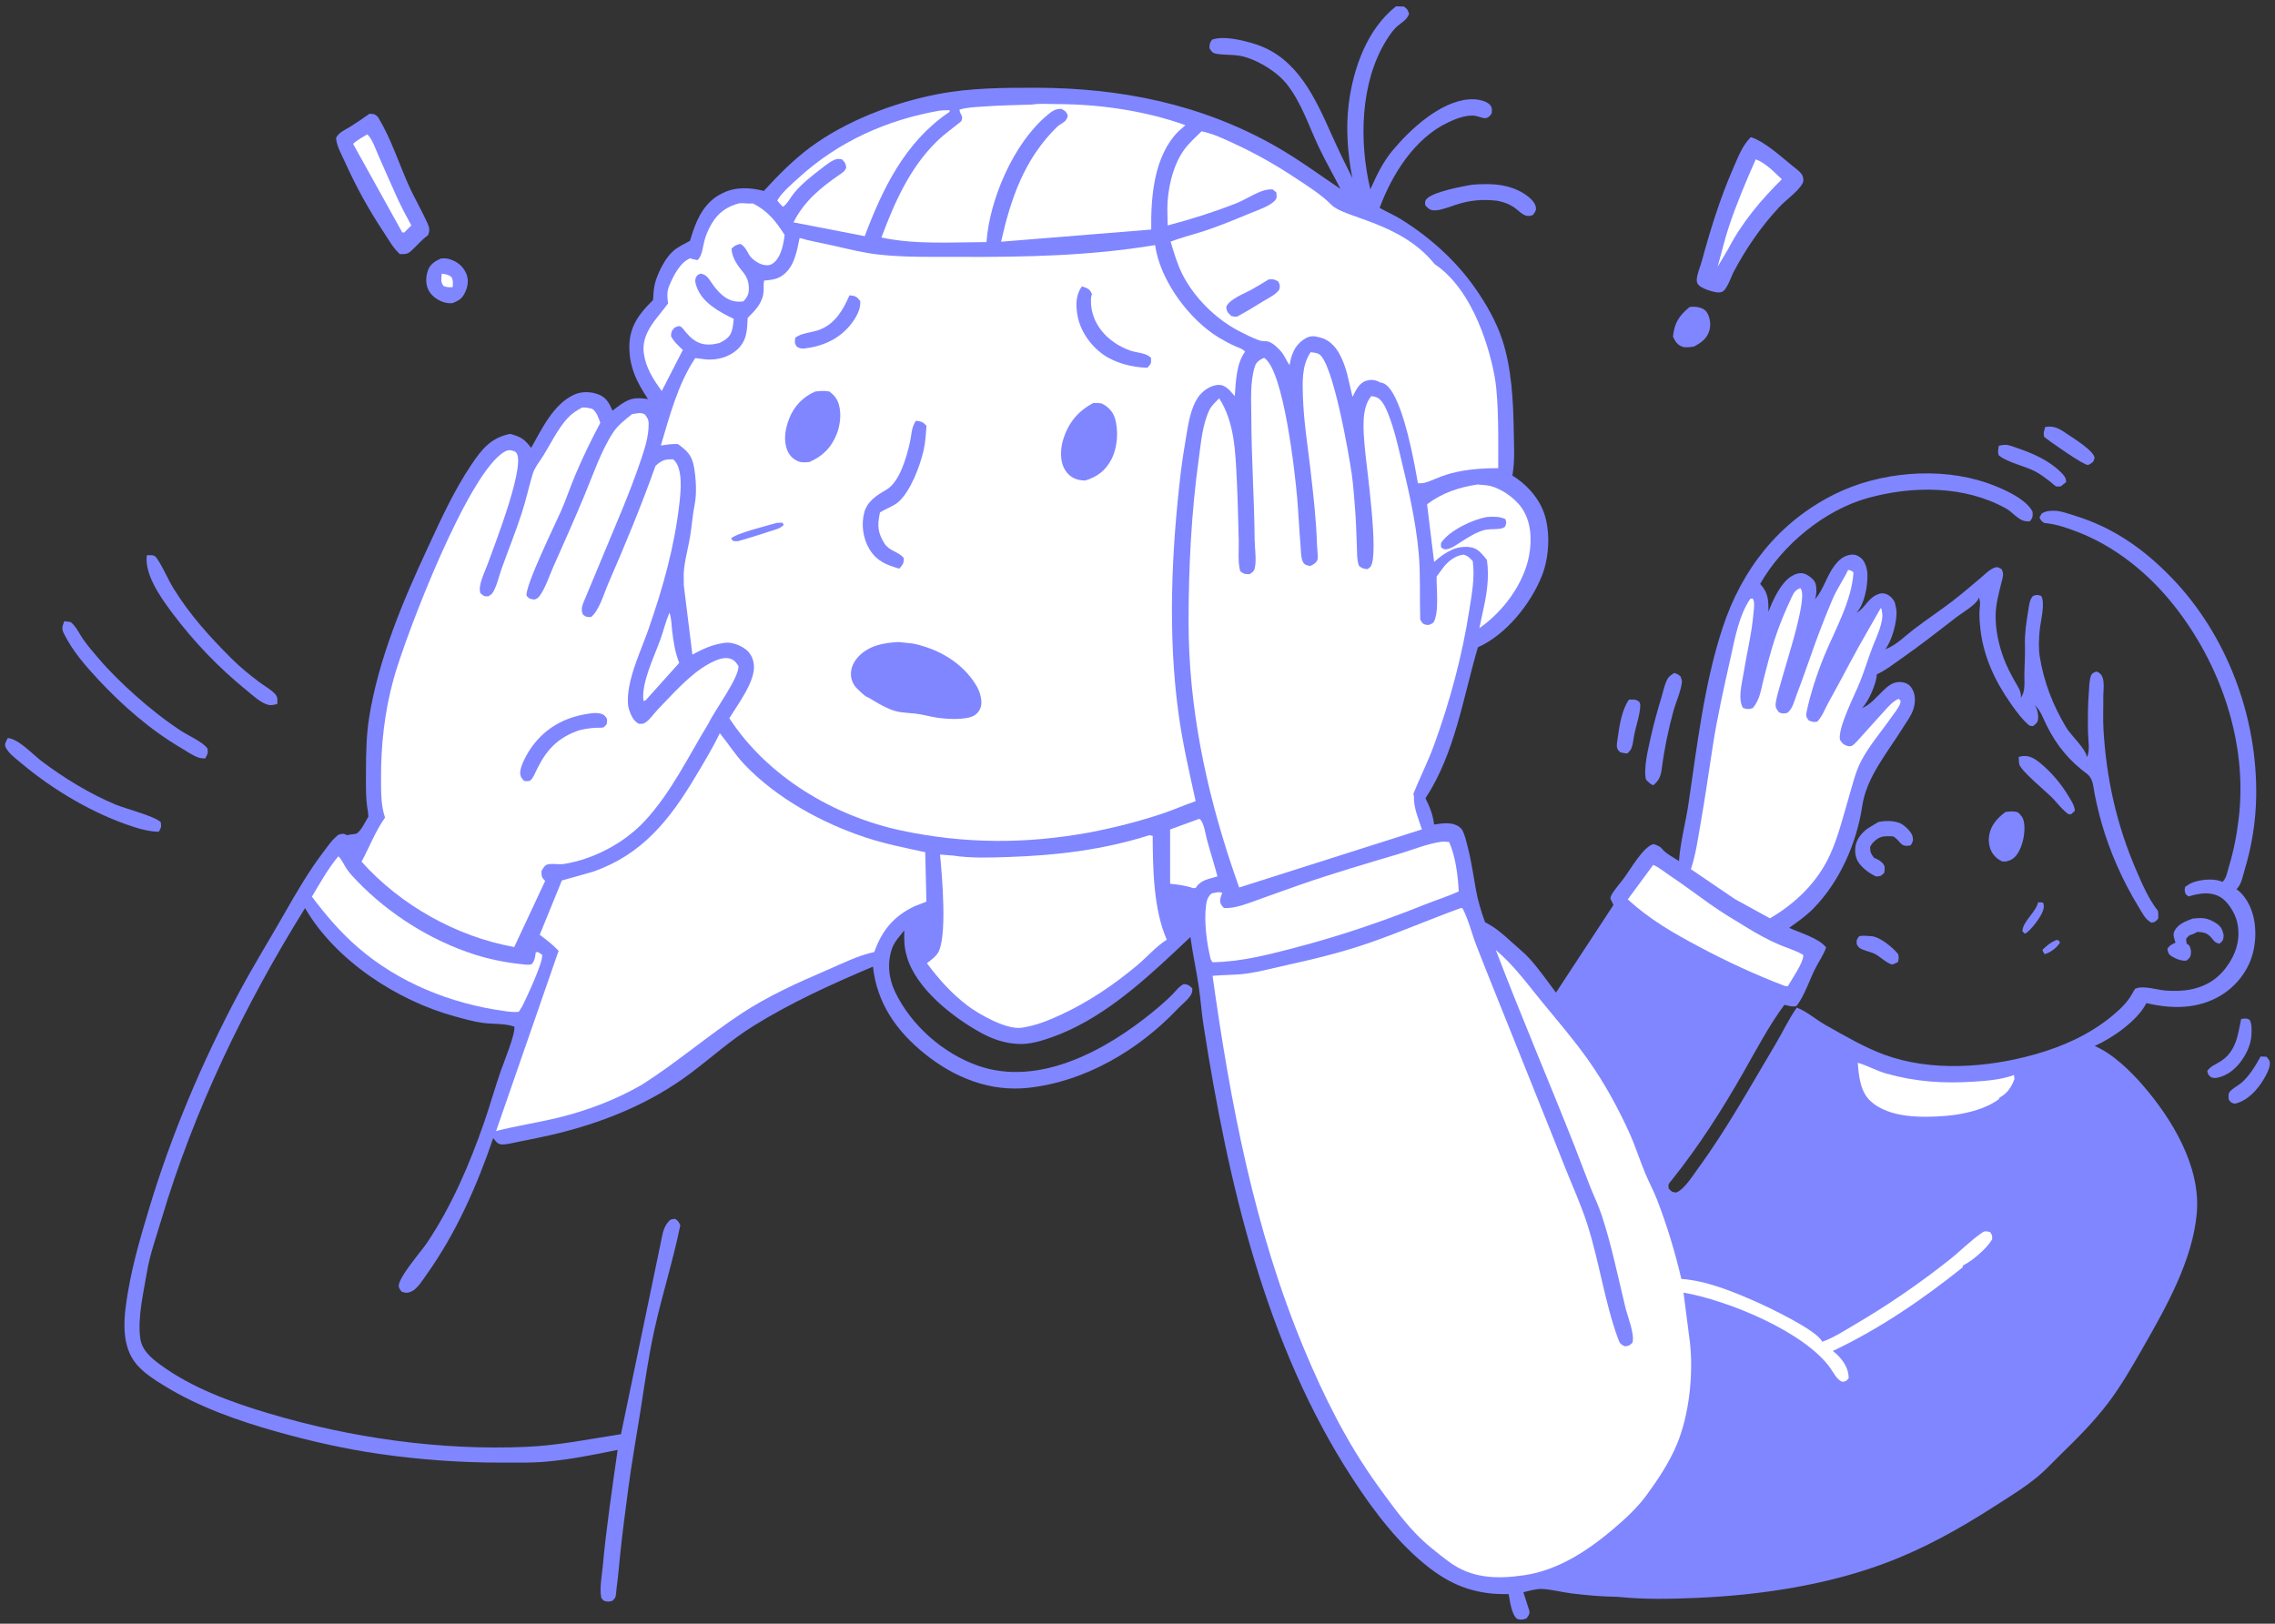
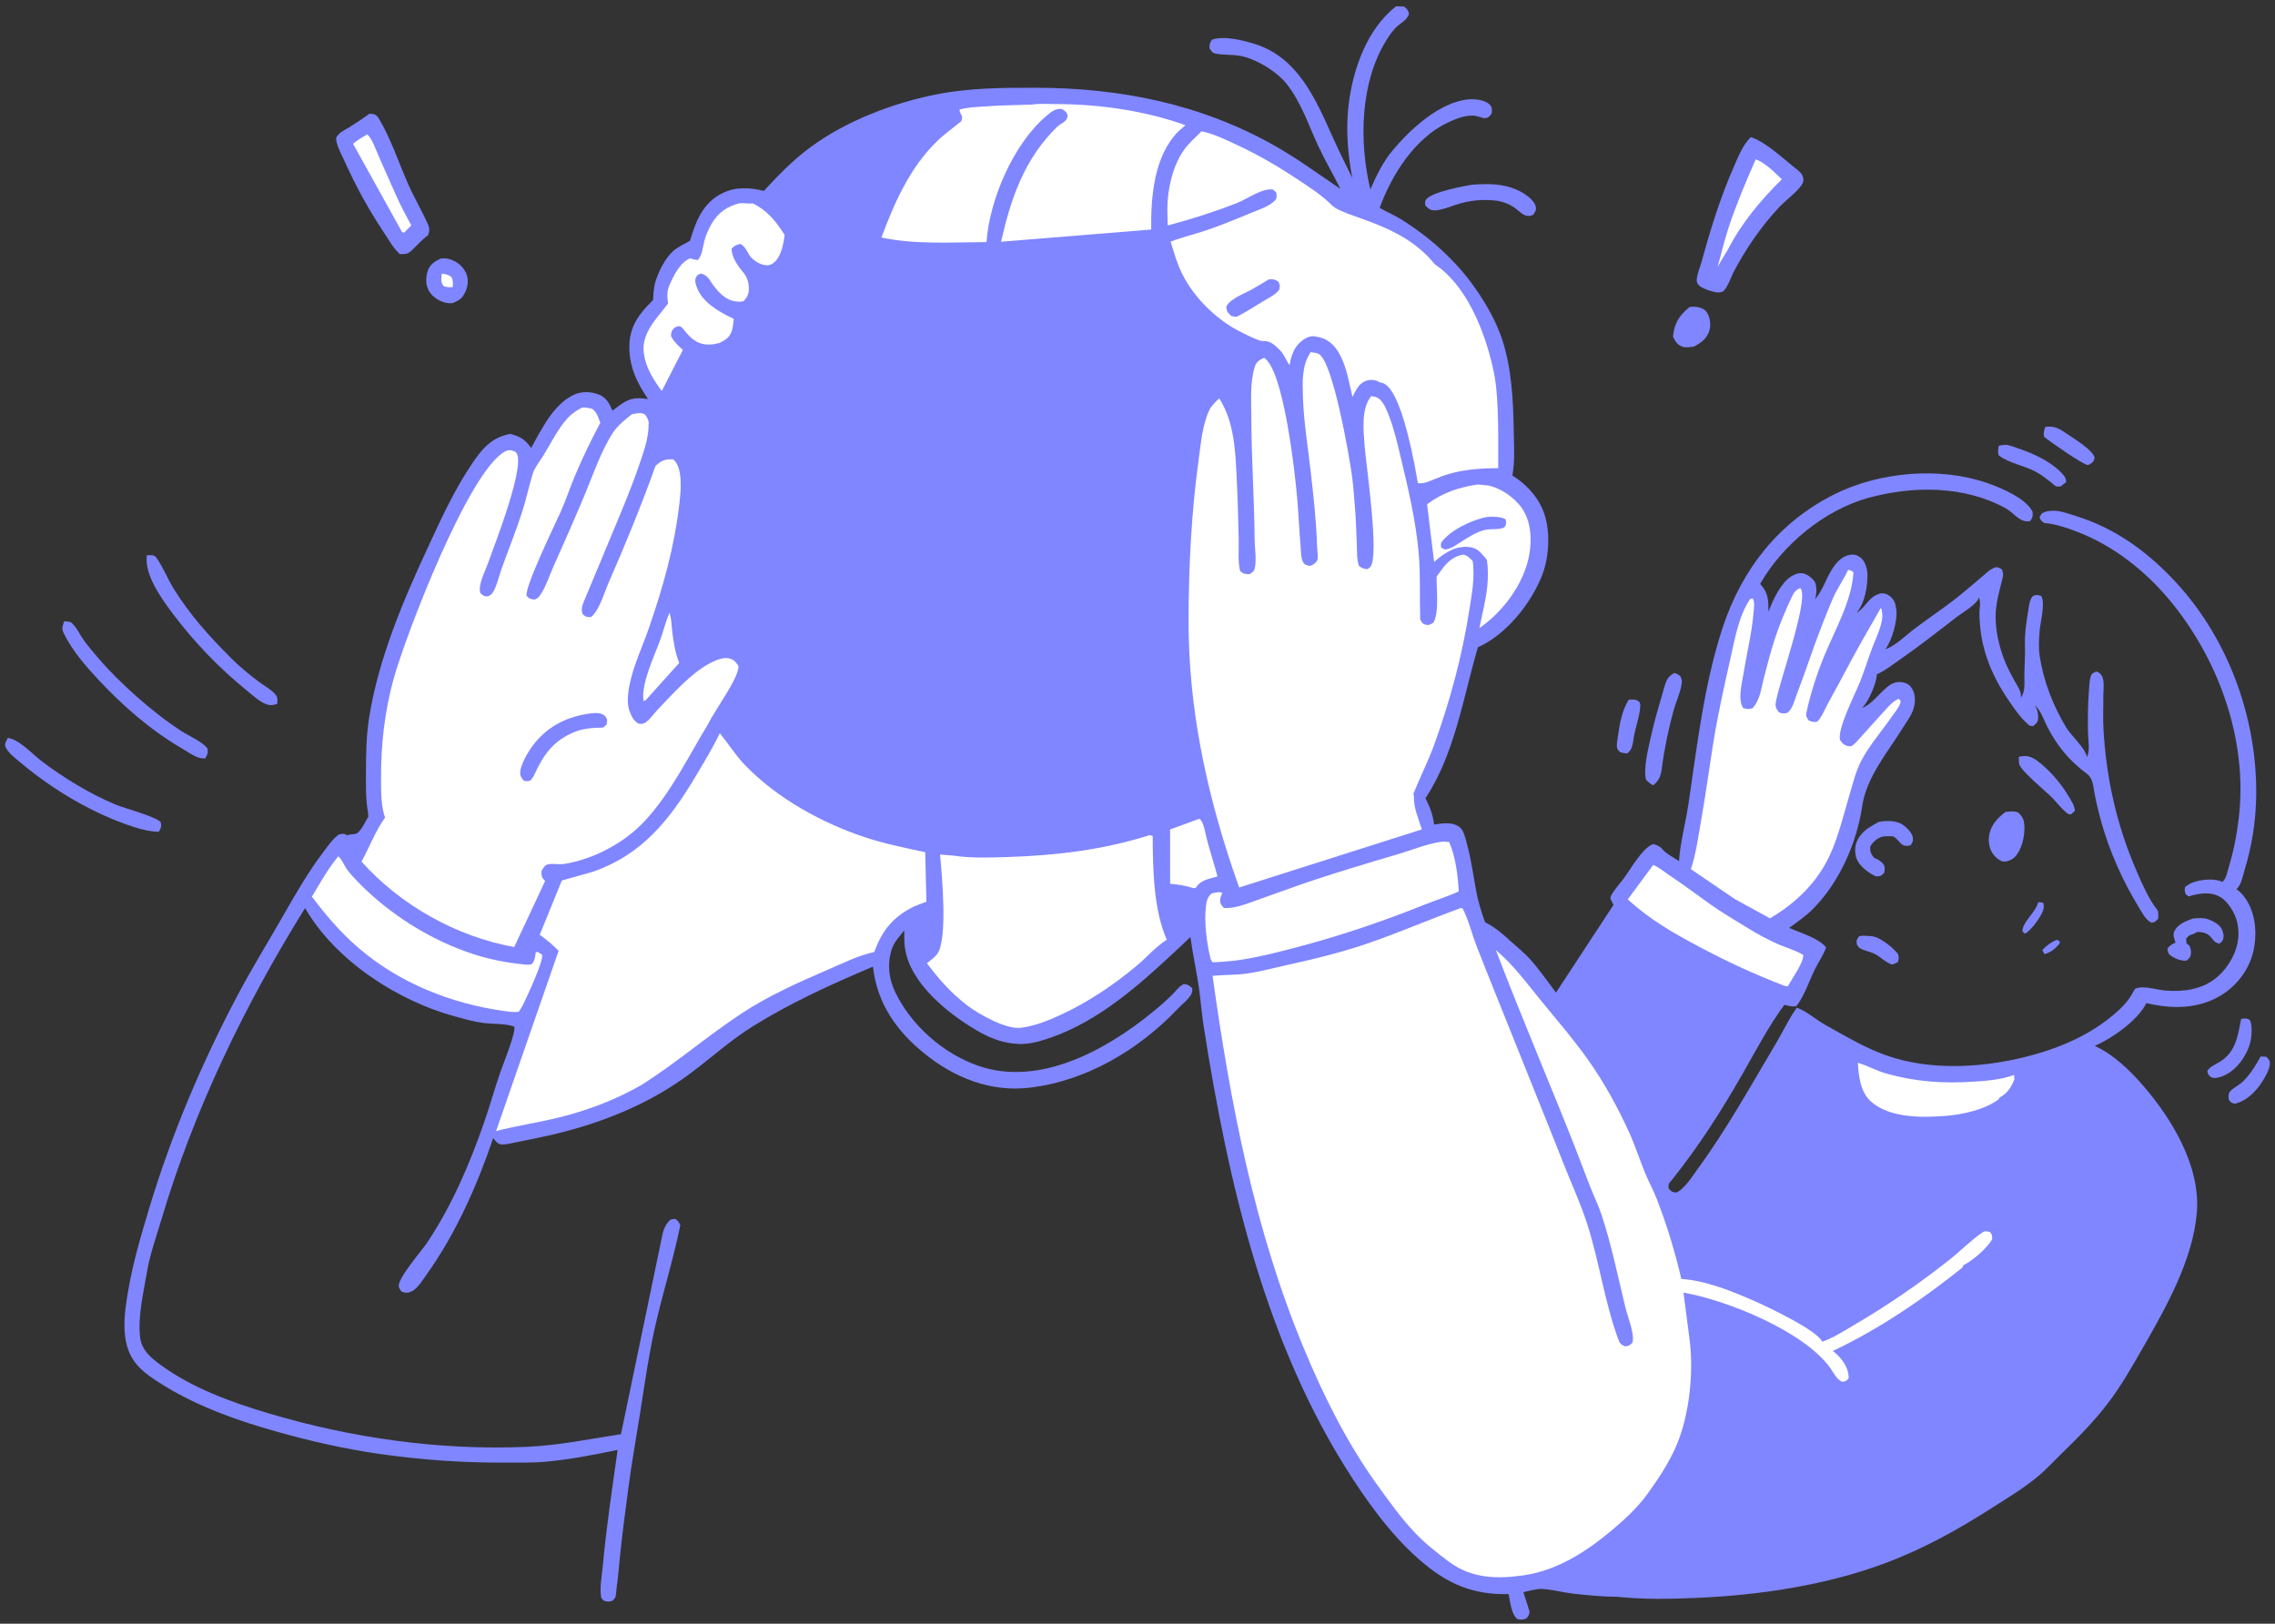
<svg xmlns="http://www.w3.org/2000/svg" width="332" height="237" viewBox="0 0 332 237" fill="none">
  <rect x="0" y="0" width="332" height="237" fill="#333333" stroke="none" />
  <path d="M300.11 137.194L300.456 137.287L300.629 137.594C300.143 138.352 299.25 139.039 298.382 139.275C298.237 139.076 298.146 138.885 298.05 138.659C298.714 138.007 299.245 137.562 300.11 137.194Z" fill="#8086FF" />
  <path d="M297.43 131.701C297.702 131.694 297.905 131.722 298.171 131.77C298.331 132.255 298.276 132.571 298.092 133.06C297.768 133.919 296.35 135.864 295.529 136.28C295.386 136.244 295.232 136.021 295.131 135.913C295.213 134.47 297.084 133.189 297.43 131.701Z" fill="#8086FF" />
  <path d="M271.331 136.641C271.883 136.558 272.336 136.587 272.886 136.635L273.152 136.652C274.377 136.778 276.242 138.305 277.003 139.267C277.124 139.757 277.11 139.958 276.967 140.442L276.215 140.778L276.075 140.765C275.349 140.604 274.333 139.607 273.594 139.233C272.946 138.903 271.881 138.75 271.328 138.333C271.208 138.242 271.059 137.97 270.963 137.839C270.914 137.175 270.93 137.174 271.331 136.641Z" fill="#8086FF" />
  <path d="M237.711 102.119C238.391 102.12 238.705 102.01 239.255 102.474C239.324 102.651 239.377 102.769 239.372 102.962C239.343 104.266 238.775 105.88 238.504 107.179C238.369 107.827 238.334 108.57 238.094 109.186C237.973 109.497 237.726 109.758 237.482 109.977C237.125 109.964 236.804 109.887 236.456 109.812C236.254 109.598 236.051 109.46 235.988 109.163C235.884 108.673 236.038 108.033 236.105 107.531C236.341 105.774 236.712 103.601 237.711 102.119Z" fill="#8086FF" />
  <path d="M329.899 154.218C330.193 154.208 330.476 154.234 330.767 154.257C330.951 154.489 331.168 154.684 331.231 154.979C331.39 155.723 330.704 156.951 330.322 157.586C329.385 159.144 327.998 160.649 326.186 161.095L326.073 161.083C325.568 160.974 325.502 160.88 325.227 160.442C325.23 160.096 325.156 159.723 325.356 159.433C325.741 158.871 326.592 158.491 327.119 158.041C328.18 157.133 329.133 155.608 329.803 154.394L329.899 154.218Z" fill="#8086FF" />
  <path d="M298.465 62.324C299.855 62.092 300.638 62.64 301.747 63.399C302.701 64.051 305.475 65.737 305.678 66.81C305.508 67.476 305.45 67.447 304.859 67.818L304.686 67.864C304.079 67.923 298.979 64.326 298.328 63.789C298.152 63.201 298.312 62.893 298.465 62.324Z" fill="#8086FF" />
  <path d="M327.065 148.725C327.642 148.682 327.861 148.566 328.342 148.909C328.595 149.52 328.581 149.911 328.581 150.556C328.584 152.139 328.064 153.434 327.18 154.724C326.296 156.014 325.008 157.063 323.445 157.34C323.14 157.376 322.975 157.323 322.678 157.256C322.283 156.892 322.228 156.877 322.118 156.323C322.588 155.61 323.401 155.351 324.093 154.897C326.329 153.437 326.576 151.106 327.065 148.725Z" fill="#8086FF" />
  <path d="M291.692 65.066C291.986 64.997 292.285 64.936 292.587 64.929C293.17 64.915 293.807 65.21 294.353 65.391C296.581 66.132 299.077 67.235 300.742 68.923C301.203 69.391 301.514 69.699 301.516 70.376L300.923 70.841L300.742 70.993C300.588 70.993 300.195 71.043 300.069 70.993C299.841 70.902 299.456 70.51 299.239 70.34C298.542 69.801 297.847 69.267 297.07 68.849C295.427 67.969 293.126 67.595 291.697 66.476C291.494 66.017 291.623 65.547 291.692 65.066Z" fill="#8086FF" />
  <path d="M294.608 110.466L295.226 110.359C296.226 110.265 297.05 110.805 297.792 111.424C299.442 112.802 300.818 114.444 301.914 116.286C302.299 116.933 302.735 117.571 302.801 118.339L302.225 118.866C301.813 118.896 301.692 118.728 301.387 118.465C300.659 117.832 300.069 117.024 299.385 116.342C298.47 115.432 294.949 112.539 294.685 111.565C294.603 111.268 294.63 110.783 294.608 110.466Z" fill="#8086FF" />
  <path d="M320.003 134.081C320.945 133.987 321.72 133.909 322.612 134.325C323.302 134.647 324.065 135.072 324.321 135.828L324.373 136.003C324.439 136.211 324.51 136.423 324.499 136.644C324.463 137.262 324.326 137.389 323.881 137.749C323.148 137.577 323.115 137.322 322.62 136.771C322.052 136.138 321.481 136.07 320.665 136.021C320.371 136.194 320.118 136.337 319.786 136.427C319.412 136.528 319.294 136.736 319.033 137.01L319.097 137.711L319.514 138.033C319.649 138.383 319.775 138.708 319.742 139.09C319.687 139.733 319.561 139.791 319.108 140.206C318.404 140.322 317.504 139.951 316.91 139.576C316.405 139.255 316.394 139.014 316.298 138.474C316.671 137.952 316.891 137.877 317.482 137.594C317.317 137.047 317.045 136.454 317.317 135.912C317.844 134.866 318.976 134.454 320.003 134.081Z" fill="#8086FF" />
  <path d="M246.565 44.819C246.97 44.758 247.336 44.753 247.742 44.828C248.33 44.937 248.842 45.16 249.152 45.698C249.575 46.431 249.691 47.413 249.464 48.225C249.131 49.417 248.218 50.06 247.189 50.593C246.687 50.654 246.064 50.774 245.573 50.624C244.806 50.389 244.468 49.826 244.144 49.14C244.347 47.144 245.024 46.087 246.565 44.819Z" fill="#8086FF" />
  <path d="M292.672 118.52C293.326 118.444 293.845 118.358 294.488 118.578C294.96 118.999 295.235 119.351 295.359 119.985C295.625 121.367 295.207 123.503 294.394 124.651C293.939 125.297 293.474 125.603 292.686 125.752L292.197 125.744C291.667 125.492 291.288 125.21 290.923 124.751C290.305 123.969 290.124 122.838 290.297 121.862C290.558 120.409 291.535 119.357 292.672 118.52Z" fill="#8086FF" />
  <path d="M274.109 119.988C275.092 119.772 276.451 119.76 277.374 120.202C277.967 120.486 278.97 121.443 279.113 122.095C279.239 122.669 279.146 122.912 278.835 123.381C277.286 123.77 277.399 122.715 276.273 122.081C275.713 122.065 274.993 122 274.463 122.2C273.823 122.443 273.175 123.023 272.911 123.651C272.941 124.455 273.013 124.556 273.482 125.217C273.955 125.373 274.435 125.652 274.768 126.031C275.147 126.462 275.034 126.865 274.99 127.383C274.499 127.871 274.49 127.886 273.801 127.937C272.826 127.513 271.719 126.682 271.148 125.769C270.708 125.069 270.629 123.935 270.857 123.155C271.15 122.143 272.029 121.207 272.933 120.698L274.109 119.988Z" fill="#8086FF" />
  <path d="M64.37 37.722C64.788 37.704 65.176 37.694 65.58 37.822L65.754 37.881C66.767 38.217 67.548 38.873 68.006 39.849C68.384 40.652 68.323 41.597 67.989 42.405C67.525 43.524 67.131 43.804 66.036 44.247C65.635 44.275 65.273 44.257 64.882 44.149C63.959 43.895 62.973 43.223 62.533 42.353C62.084 41.464 62.123 40.398 62.447 39.475C62.775 38.544 63.524 38.097 64.37 37.722Z" fill="#8086FF" />
  <path d="M64.468 39.952C65.044 40.008 65.398 40.076 65.872 40.42C66.161 40.997 66.096 41.297 66.067 41.911C65.554 41.946 65.223 41.941 64.74 41.758C64.255 41.096 64.416 40.754 64.468 39.952Z" fill="white" />
  <path d="M244.331 98.231C244.746 98.363 244.944 98.452 245.259 98.752C245.307 98.931 245.468 99.317 245.456 99.484C245.362 100.765 244.56 102.502 244.211 103.783C243.48 106.466 242.885 109.292 242.533 112.046C242.386 113.195 242.178 113.901 241.245 114.629C240.793 114.399 240.533 114.155 240.195 113.78C239.824 112.057 240.532 109.304 240.905 107.602C241.346 105.592 241.899 103.663 242.486 101.693C242.73 100.875 242.944 99.786 243.372 99.059C243.581 98.703 243.992 98.448 244.331 98.231Z" fill="#8086FF" />
  <path d="M214.953 26.949C217.26 26.803 219.392 26.783 221.533 27.784C222.388 28.184 223.842 29.107 224.1 30.095C224.255 30.69 224.047 30.886 223.733 31.361C222.477 31.939 221.853 30.837 220.845 30.196C220.176 29.77 219.545 29.535 218.773 29.362L218.518 29.306C216.349 29.053 214.521 29.212 212.445 29.894C211.522 30.197 210.43 30.653 209.455 30.706C208.719 30.744 208.463 30.451 207.99 29.973C207.975 29.627 207.901 29.44 208.108 29.14C208.884 28.018 213.638 27.147 214.953 26.949Z" fill="#8086FF" />
  <path d="M1.142 107.715C2.817 107.93 4.717 110.076 6.094 111.117C9.321 113.557 13.137 115.889 16.872 117.443C18.183 117.989 22.798 119.202 23.466 120.028C23.562 120.733 23.525 120.78 23.174 121.405C21.985 121.394 20.685 121.081 19.552 120.716C13.676 118.826 7.782 115.339 3.068 111.372C2.339 110.759 1.187 109.912 0.809 109.04C0.603 108.564 0.937 108.148 1.142 107.715Z" fill="#8086FF" />
  <path d="M21.433 81.05C22.016 81.061 22.478 80.911 22.843 81.429C23.802 82.793 24.469 84.517 25.364 85.958C27.734 89.776 30.578 92.921 33.746 96.085C35.009 97.346 36.414 98.5 37.843 99.569C38.559 100.105 39.532 100.632 40.125 101.279C40.577 101.772 40.483 102.141 40.462 102.762C40.09 102.853 39.623 102.978 39.242 102.904C38.151 102.696 36.92 101.526 36.067 100.834C31.92 97.467 28.319 93.724 25.115 89.442C23.49 87.269 21.037 83.833 21.433 81.05Z" fill="#8086FF" />
  <path d="M9.374 90.673L10.287 90.791C11.047 91.321 11.585 92.515 12.117 93.283C12.816 94.29 13.636 95.234 14.432 96.164C16.047 98.049 17.934 99.889 19.791 101.54C21.89 103.405 24.062 105.131 26.409 106.676C27.408 107.333 29.676 108.334 30.287 109.279C30.378 109.983 30.285 110.076 29.945 110.713L29.718 110.698C29.485 110.685 29.25 110.671 29.025 110.598C28.142 110.312 27.184 109.621 26.374 109.145C21.91 106.522 17.809 102.924 14.293 99.144C12.379 97.086 10.59 95.015 9.326 92.485C8.947 91.727 9.117 91.433 9.374 90.673Z" fill="#8086FF" />
  <path d="M53.924 16.6L54.587 16.662C54.878 16.822 55.069 16.937 55.246 17.229C57.016 20.162 58.177 23.731 59.559 26.865C60.423 28.824 61.528 30.671 62.403 32.622C62.702 33.291 62.721 33.669 62.471 34.327C61.557 34.99 60.934 35.746 60.129 36.511C59.484 37.123 59.211 37.088 58.356 37.093C57.338 36.159 56.795 35.1 56.039 33.963C53.823 30.631 51.964 27.259 50.323 23.612C49.852 22.563 49.1 21.283 49.041 20.127C49.475 19.295 50.24 19.036 51.026 18.545C52.016 17.926 52.978 17.285 53.924 16.6Z" fill="#8086FF" />
  <path d="M53.586 19.614C54.29 20.184 54.845 21.84 55.221 22.689C56.131 24.744 57.022 26.81 57.955 28.855C58.586 30.237 59.298 31.568 60.026 32.902L58.98 33.945L58.693 33.91L51.519 20.981C52.168 20.447 52.862 20.037 53.586 19.614Z" fill="white" />
  <path d="M255.498 20.018L255.781 20.112C257.703 20.831 259.956 22.886 261.571 24.206C262.035 24.587 262.881 25.149 263.073 25.711C263.238 26.197 263.21 26.566 262.922 26.992C262.142 28.149 260.628 29.181 259.642 30.24C256.965 33.106 254.752 36.347 252.931 39.817C252.586 40.575 252.256 41.515 251.772 42.186C251.523 42.532 251.373 42.618 250.949 42.68C250.315 42.773 248.505 42.162 248.035 41.737C247.738 41.469 247.613 41.305 247.615 40.885C247.62 40.068 248.11 38.991 248.33 38.185C249.605 33.516 251.014 28.94 252.962 24.493C253.652 22.918 254.264 21.25 255.498 20.018Z" fill="#8086FF" />
  <path d="M256.228 23.251C257.7 23.821 258.901 25.102 260.032 26.171C257.022 29.124 254.146 32.568 252.21 36.33L250.653 38.944C251.207 37.036 251.647 35.068 252.272 33.186C253.387 29.824 254.789 26.485 256.228 23.251Z" fill="white" />
  <path d="M203.731 0.919L204.879 0.952C205.39 1.341 205.43 1.394 205.627 2.004C205.365 2.96 204.323 3.379 203.664 4.061C203.14 4.604 202.69 5.272 202.293 5.913C198.472 12.084 198.328 20.737 199.982 27.642C200.863 25.648 201.799 23.675 203.204 21.988C205.799 18.872 210.149 14.837 214.38 14.501C215.285 14.429 216.76 14.597 217.405 15.276C217.801 15.693 217.722 16.032 217.693 16.55C216.83 17.895 216.148 16.882 214.879 16.873C213.645 16.863 212.394 17.363 211.296 17.883C206.42 20.189 203.121 25.504 201.335 30.34C202.356 30.93 203.437 31.376 204.447 32.003C208.647 34.608 212.48 38.045 215.313 42.113C216.9 44.393 218.358 46.939 219.23 49.584C220.595 53.731 220.843 58.533 220.907 62.867C220.94 65.039 221.097 67.262 220.707 69.409C222.573 70.571 224.184 72.227 225.083 74.257C226.319 77.052 226.147 81.132 225.054 83.947C223.434 88.117 219.779 92.66 215.677 94.48C213.505 101.864 212.332 109.962 208.025 116.521C208.688 117.852 209.092 118.873 209.287 120.357C210.306 120.203 211.468 119.997 212.453 120.413C212.787 120.555 213.203 120.822 213.385 121.149C213.791 121.88 214 122.892 214.207 123.7C214.736 125.756 215.017 127.813 215.392 129.893C215.684 131.514 216.158 133.067 216.72 134.613C218.232 135.369 219.377 136.394 220.613 137.523C221.499 138.332 222.501 139.125 223.296 140.016C224.649 141.533 225.845 143.263 227.071 144.889L235.463 132.09L235.009 131.153C235.038 130.975 235.057 130.844 235.144 130.682C235.596 129.841 236.378 128.999 236.953 128.229C237.966 126.872 239.781 123.603 241.307 123.202C241.772 123.371 242.228 123.5 242.548 123.9C243.115 124.609 244.25 125.173 245.021 125.691C245.21 122.923 245.994 120.105 246.403 117.35C247.667 108.85 248.685 99.854 251.378 91.659C254.191 83.101 259.565 76.218 267.717 72.144C274.259 68.874 283.051 68.09 290.013 70.507C291.964 71.183 295.636 72.711 296.622 74.695C296.655 75.427 296.671 75.484 296.256 76.078C294.702 76.307 293.996 74.915 292.722 74.207C286.687 70.854 279.107 70.89 272.622 72.682C266.253 74.443 260.106 79.525 256.865 85.231C258.087 86.568 258.06 87.588 258.087 89.295C258.675 87.657 259.851 85.134 261.356 84.161C261.916 83.799 262.581 83.548 263.248 83.721C263.789 83.861 264.696 84.529 264.904 85.065C265.157 85.707 265.116 86.839 264.866 87.472C266.127 86.067 266.55 84.104 267.687 82.601C268.343 81.731 269.085 81.05 270.23 80.956C270.752 80.913 271.216 81.138 271.603 81.465C272.194 81.96 272.482 83.005 272.518 83.755C272.592 85.461 272.12 88.148 270.93 89.445C272.284 88.686 272.565 87.231 274.24 86.674C274.655 86.536 275.168 86.614 275.539 86.839C275.995 87.113 276.429 87.595 276.564 88.113L276.61 88.317L276.739 88.96C276.934 90.555 276.11 93.539 275.13 94.764C276.673 94.226 277.918 92.909 279.203 91.924C281.084 90.481 283.065 89.169 284.952 87.728C286.366 86.648 287.712 85.471 289.074 84.327C289.629 83.862 290.428 83.046 291.126 82.841C291.574 82.709 291.747 82.887 292.117 83.089C292.444 83.778 292.312 84.111 292.131 84.839C291.725 86.487 291.241 88.172 291.23 89.883C291.216 92.013 291.67 94.067 292.4 96.063C292.826 97.222 293.384 98.274 293.977 99.355C294.4 100.127 295.045 100.93 294.911 101.847C295.63 100.883 295.397 99.445 295.424 98.294C295.457 96.892 295.553 95.53 295.509 94.125C295.457 92.466 295.713 90.772 295.987 89.141C296.114 88.386 296.149 87.555 296.693 86.98C297.242 86.792 297.311 86.817 297.874 86.977C298.511 87.971 297.786 90.711 297.663 91.953C297.545 93.176 297.476 94.615 297.668 95.828C298.256 99.523 299.593 102.958 301.513 106.16C302.247 107.386 304.34 109.209 304.554 110.513C305.037 109.566 304.732 108.056 304.713 106.987C304.675 105.003 304.68 102.937 304.837 100.959C304.886 100.304 304.905 99.37 305.098 98.752C305.251 98.256 305.496 98.201 305.927 98.019C307.385 98.428 306.93 100.492 306.943 101.735C306.96 103.261 306.88 104.809 306.963 106.332C307.358 113.577 308.907 120.493 311.802 127.145C312.642 129.083 313.56 131.223 314.87 132.892C315.018 133.08 314.955 133.811 314.958 134.082C314.576 134.499 314.562 134.587 313.983 134.683C313.074 134.259 312.552 133.127 312.046 132.299C309.789 128.619 307.858 124.265 306.685 120.1C306.303 118.737 305.968 117.346 305.691 115.959C305.548 115.252 305.468 114.133 305.078 113.537L304.919 113.307L304.702 113.065C302.005 111.082 300.159 108.865 298.673 105.881C298.108 104.749 297.852 103.789 296.916 102.883C297.333 103.468 297.539 104.443 297.391 105.161C297.319 105.515 296.951 105.783 296.682 105.993L296.18 105.923C295.092 105.024 294.26 103.861 293.452 102.713C291.162 99.463 289.475 95.884 289.016 91.887C288.923 91.08 288.857 90.228 288.868 89.416C288.879 88.659 289.082 88.088 288.827 87.331L288.775 87.193L288.747 87.331C288.412 88.266 286.399 89.406 285.57 90.045C282.864 92.126 280.2 94.236 277.393 96.186C276.275 96.962 275.135 97.878 273.888 98.433C273.869 99.745 272.661 102.443 271.721 103.368C272.999 102.822 273.765 101.817 274.74 100.882C275.512 100.142 276.234 99.485 277.374 99.556C277.937 99.591 278.522 99.814 278.871 100.279C279.612 101.265 279.566 102.545 279.176 103.658C278.86 104.561 278.206 105.405 277.703 106.218C275.487 109.803 272.378 113.399 271.752 117.712L271.727 117.882C270.897 123.182 268.447 128.696 264.685 132.562C263.611 133.663 262.35 134.545 261.103 135.432C262.685 136.165 265.434 136.926 266.495 138.293C266.118 139.391 265.377 140.423 264.858 141.473C264.036 143.133 263.306 145.392 262.177 146.833C261.606 147.024 260.977 146.794 260.405 146.668C258.151 149.698 256.287 153.264 254.413 156.55C251.256 162.086 247.939 167.278 243.96 172.263C243.803 172.458 243.487 172.748 243.493 172.999C243.497 173.153 243.5 173.308 243.504 173.463C243.949 173.949 243.955 173.985 244.603 174.07C245.763 173.655 247.036 171.601 247.782 170.58C252.034 164.763 255.458 158.53 259.139 152.359C260.142 150.679 260.974 148.87 262.089 147.265L262.218 147.078C263.765 147.674 264.97 148.812 266.407 149.617C269.178 151.168 271.985 152.837 274.968 153.941C281.812 156.471 290.126 155.848 297.031 153.883C301.071 152.734 304.872 151.038 308.141 148.365C309.226 147.477 310.445 146.363 311.115 145.121L311.354 144.699L311.453 144.543L311.585 144.334C312.75 143.779 314.752 144.498 316.065 144.59C317.323 144.678 318.624 144.66 319.86 144.393C322.277 143.871 324.019 142.61 325.345 140.53C326.515 138.691 326.958 136.705 326.469 134.574C326.183 133.318 325.161 131.612 324.03 130.945C322.604 130.106 321.041 130.381 319.539 130.801L319.383 130.847L318.979 130.537C318.811 130.06 318.776 129.976 318.883 129.458L319.564 129.002C320.731 128.406 322.879 128.148 324.123 128.645L324.326 128.732C324.925 128.174 325.005 127.382 325.233 126.629C325.969 124.221 326.414 121.926 326.71 119.429C328.026 108.4 324.049 96.927 317.224 88.334C313.541 83.695 308.682 79.739 303.12 77.616C301.656 77.056 300.132 76.523 298.564 76.363L298.33 76.341C297.91 76.037 297.822 76.008 297.632 75.503L297.959 74.954C298.558 74.597 299.091 74.54 299.794 74.555C300.805 74.575 301.901 74.996 302.865 75.296C308.429 77.025 312.843 80.128 316.88 84.297C325.01 92.692 329.451 104.659 329.254 116.277C329.188 120.032 328.614 123.524 327.529 127.121C327.26 128.017 327.076 129.131 326.381 129.799C327.021 130.219 327.504 130.834 327.905 131.48C329.24 133.636 329.394 136.617 328.795 139.03C328.15 141.644 326.364 143.94 324.068 145.317C320.723 147.322 316.905 147.29 313.233 146.416C311.928 149.004 308.248 151.533 305.691 152.676C308.333 153.818 310.887 156.298 312.755 158.461C317.007 163.388 321.16 170.269 320.591 177.023C320.014 183.878 316.144 190.75 312.78 196.623C311.206 199.368 309.605 202.201 307.693 204.725C305.587 207.508 303.15 209.944 300.654 212.371C299.552 213.441 298.509 214.601 297.322 215.577C295.309 217.232 293.046 218.599 290.854 220.003C285.806 223.236 280.716 226.075 275.08 228.179C266.467 231.395 256.854 232.83 247.712 233.231C243.766 233.404 240.002 233.485 236.064 233.082C233.851 233.051 231.653 232.864 229.457 232.601C228.041 232.432 226.5 232.015 225.107 231.935C224.23 231.885 223.165 232.209 222.313 232.409L223.185 235.129C223.263 235.627 223.034 235.85 222.768 236.229C222.169 236.439 222.062 236.463 221.445 236.328C220.571 235.722 220.351 233.668 220.162 232.679C215.742 232.799 212.199 231.622 208.693 228.933C204.151 225.449 200.492 220.594 197.388 215.832C184.626 196.256 179.218 172.537 175.648 149.756C175.35 147.849 175.219 145.917 174.939 144.007C174.583 141.584 174.05 139.207 173.722 136.775L171.435 138.932C166.204 143.825 160.415 148.941 153.551 151.384C152.044 151.92 150.311 152.457 148.692 152.382L148.53 152.372C146.603 152.286 144.808 151.665 143.124 150.735C139.048 148.484 133.609 144.261 132.317 139.533L132.257 139.299C131.93 138.119 131.948 137.033 131.965 135.819C131.343 136.592 130.52 137.467 130.192 138.407C129.453 140.527 129.664 142.782 130.636 144.803C132.983 149.683 137.642 153.783 142.748 155.564C151.685 158.68 161.471 153.251 168.26 147.685C169.233 146.887 170.21 146.042 171.099 145.151C171.64 144.61 172.052 143.979 172.752 143.637C173.427 143.715 173.482 143.792 173.994 144.252C174.036 144.898 173.858 145.199 173.449 145.687C172.969 146.259 172.34 146.756 171.821 147.303C166.152 153.266 158.44 157.841 150.145 158.777C144.509 159.413 139.298 157.312 134.968 153.829C130.831 150.501 127.988 146.468 127.395 141.096C121.381 143.645 115.449 146.328 109.893 149.788C106.68 151.788 103.872 154.325 100.856 156.599C94.788 161.174 87.701 163.992 80.336 165.685C78.777 166.044 77.21 166.365 75.638 166.665C74.912 166.803 73.992 167.069 73.258 167.053C72.595 167.038 72.358 166.582 71.977 166.124C69.631 173.039 66.532 180.037 62.281 186C61.729 186.774 60.93 188.107 60.074 188.497C59.487 188.764 59.188 188.738 58.614 188.543C58.435 188.319 58.26 188.108 58.201 187.82C57.965 186.648 61.444 182.698 62.264 181.482C65.896 176.098 68.526 169.937 70.653 163.821C71.511 161.351 72.208 158.815 73.069 156.351C73.504 155.108 75.252 150.855 75.058 149.858C73.699 149.363 71.944 149.504 70.498 149.312C69.135 149.131 67.728 148.725 66.401 148.364C57.98 146.077 48.94 140.195 44.519 132.549C35.737 146.659 28.314 161.993 23.574 177.944C22.828 180.454 21.881 183.06 21.451 185.646C20.953 188.647 20.054 192.297 20.465 195.333C20.702 197.077 22.02 198.19 23.347 199.168C27.984 202.585 33.668 204.646 39.145 206.284C51.194 209.89 64.268 211.744 76.852 211.188C81.556 210.98 85.999 210.053 90.62 209.342L96.656 180.29C96.788 179.616 97.018 178.976 97.456 178.437C97.859 177.943 97.919 177.968 98.521 177.917C99.001 178.197 99.032 178.357 99.279 178.84C98.245 183.951 96.63 188.978 95.504 194.083C94.626 198.06 94.071 202.076 93.439 206.095C92.858 209.785 92.189 213.475 91.703 217.178C91.272 220.45 90.826 223.75 90.49 227.033C90.329 228.608 90.211 230.16 89.988 231.731C89.934 232.106 89.927 232.884 89.773 233.209C89.708 233.345 89.476 233.542 89.368 233.663C89.098 233.741 88.903 233.798 88.619 233.764C88.085 233.7 88.083 233.665 87.748 233.231C87.461 231.881 87.835 230.031 87.961 228.646C88.479 222.953 89.337 217.294 90.134 211.635C86.649 212.346 83.218 213.041 79.664 213.355C77.508 213.546 75.284 213.489 73.12 213.49C67.194 213.492 61.307 213.071 55.438 212.232C50.337 211.502 45.318 210.361 40.362 208.967C34.757 207.39 29.013 205.37 24.029 202.308C22.482 201.357 20.699 200.244 19.623 198.755C17.538 195.87 18.128 191.769 18.694 188.458C19.401 184.331 20.543 180.454 21.745 176.458C25.01 165.604 29.478 155.048 34.797 145.042C36.874 141.135 39.198 137.386 41.388 133.549C43.173 130.422 45.037 127.183 47.227 124.317C47.893 123.444 48.534 122.459 49.44 121.817C50.036 121.693 50.098 121.608 50.651 121.915C51.078 121.779 51.507 121.806 51.932 121.702C52.581 121.542 53.387 119.8 53.762 119.185L53.689 118.465C53.338 116.547 53.406 114.547 53.408 112.604C53.412 110.01 53.459 107.316 53.867 104.748C55.225 96.203 58.78 87.79 62.405 79.988C64.357 75.786 66.196 71.7 68.791 67.826C70.327 65.534 71.661 63.879 74.461 63.33C75.986 63.751 76.568 64.098 77.51 65.38C79.074 62.604 80.773 58.955 83.831 57.586C84.94 57.089 86.374 57.152 87.478 57.631C88.531 58.087 88.951 58.945 89.384 59.938L90.083 59.407C91.76 58.158 92.511 57.949 94.567 58.249C92.913 55.803 91.779 53.437 91.845 50.424C91.907 47.565 93.333 45.722 95.299 43.806C95.356 42.956 95.384 42.019 95.625 41.198C96.064 39.704 97.078 37.651 98.271 36.618C98.954 36.027 99.892 35.589 100.685 35.156L101.074 33.94C101.849 31.577 102.998 29.406 105.344 28.243L105.477 28.178C107.364 27.243 109.484 27.358 111.47 27.867C113.553 25.585 115.811 23.299 118.304 21.462C123.562 17.589 130.509 14.962 136.875 13.736C141.624 12.822 146.398 12.802 151.213 12.81C163.529 12.831 175.313 15.187 186.123 21.33C189.453 23.222 192.453 25.444 195.616 27.575C194.576 25.485 193.388 23.469 192.4 21.355C190.967 18.29 189.904 14.957 187.774 12.26C186.308 10.403 183.194 8.524 180.893 8.139C179.751 7.947 178.528 8.045 177.42 7.83C176.895 7.728 176.773 7.448 176.504 7.04C176.513 6.41 176.526 6.315 176.87 5.791C178.623 5.164 181.577 5.915 183.311 6.483C189.325 8.453 191.937 14.312 194.32 19.64C195.278 21.783 196.298 23.892 197.351 25.99C196.673 22.481 196.375 18.715 196.825 15.16C197.481 9.97 199.513 4.231 203.731 0.919Z" fill="#8086FF" />
  <path d="M97.699 89.432C98.002 90.269 97.986 91.194 98.09 92.068C98.286 93.706 98.511 95.222 99.121 96.764L94.55 101.85C94.311 102.122 94.282 102.264 93.906 102.317C93.537 99.691 95.542 95.704 96.407 93.243C96.852 91.977 97.165 90.667 97.699 89.432Z" fill="white" />
  <path d="M174.976 119.532L175.122 119.577C175.708 120.122 175.91 121.709 176.121 122.496C176.607 124.311 177.184 126.102 177.674 127.918C176.498 128.302 175.33 128.384 174.586 129.467L174.491 129.609L174.137 129.639C173.026 129.257 171.924 129.114 170.761 128.998L170.759 121.069L174.976 119.532Z" fill="white" />
  <path d="M271.112 155.13C272.513 155.528 273.823 156.293 275.251 156.696C279.594 157.92 283.639 158.177 288.133 157.879C290.069 157.751 292.085 157.589 293.917 156.907L293.975 157.513C293.544 158.66 292.926 159.631 291.802 160.202L291.706 160.436C289.674 161.969 286.488 162.676 283.98 162.877C280.536 163.153 275.729 163.229 272.996 160.747C271.472 159.363 271.261 157.066 271.112 155.13Z" fill="white" />
  <path d="M241.259 126.247C242.074 126.585 242.861 127.255 243.596 127.743C245.629 129.093 247.558 130.553 249.545 131.966C251.348 133.248 253.323 134.407 255.215 135.562C256.607 136.411 258.046 137.198 259.546 137.844C260.653 138.32 261.922 138.686 262.963 139.274L263.155 139.385C263.254 140.431 261.455 142.979 260.894 143.968L260.389 143.891C256.087 142.234 252.136 140.411 248.064 138.249C244.199 136.196 240.796 134.251 237.546 131.283L241.259 126.247Z" fill="white" />
  <path d="M215.629 70.719L217.052 70.848C218.892 71.135 221.051 72.648 222.097 74.175C223.454 76.155 223.573 78.793 223.152 81.071C222.387 85.216 219.346 89.296 215.894 91.684L216.364 89.448C216.951 86.856 217.372 84.389 216.994 81.737C216.535 81.153 215.875 80.303 215.156 80.029C214.202 79.666 212.882 79.801 211.956 80.218C210.902 80.692 210.144 81.255 209.287 82.031L208.261 73.6C210.495 71.931 212.887 71.13 215.629 70.719Z" fill="white" />
  <path d="M217.039 75.456C217.964 75.396 218.845 75.374 219.706 75.78C219.77 76.03 219.839 76.233 219.775 76.489C219.688 76.835 219.636 76.951 219.29 77.076C218.618 77.318 217.688 77.185 216.965 77.299C215.42 77.543 213.731 78.797 212.396 79.621C212.107 79.834 211.509 80.108 211.155 80.167C210.73 80.238 210.639 80.121 210.3 79.897C210.296 79.664 210.228 79.334 210.365 79.144C211.657 77.365 214.905 75.825 217.039 75.456Z" fill="#8086FF" />
-   <path d="M137.143 16.146C137.641 16.091 138.111 16.074 138.611 16.096C138.56 16.419 138.535 16.348 138.276 16.528C132.033 20.858 128.795 27.556 126.192 34.471L115.793 32.455C117.335 29.402 119.739 27.394 122.509 25.508C122.946 25.187 123.352 24.974 123.5 24.43C123.38 23.796 123.318 23.724 122.868 23.255C122.67 23.243 122.319 23.172 122.136 23.211C121.409 23.368 120.48 24.129 119.9 24.576C118.49 25.661 117.108 26.732 115.95 28.092C115.413 28.724 114.939 29.729 114.265 30.187C113.953 29.901 113.694 29.614 113.433 29.281L113.641 28.922C114.391 27.842 115.602 26.822 116.571 25.936C122.353 20.655 129.46 17.475 137.143 16.146Z" fill="white" />
  <path d="M107.864 29.675C108.518 29.596 109.082 29.758 109.733 29.703L109.871 29.69C112.035 30.784 113.227 32.277 114.506 34.299L114.428 34.856C114.228 36.089 113.829 37.844 112.665 38.526C112.215 38.79 111.786 38.745 111.302 38.628C110.62 38.463 109.653 37.776 109.31 37.168C108.952 36.534 108.686 35.955 108.042 35.597C107.394 35.78 107.225 35.819 106.759 36.292C106.802 37.546 107.577 38.685 108.36 39.625C108.986 40.376 109.236 41.006 109.28 41.983C109.32 42.866 109.083 43.331 108.511 43.975C106.486 44.329 105.108 43.058 104.005 41.511C103.446 40.727 103.241 40.152 102.274 39.929C101.959 40.074 101.778 40.085 101.608 40.409C101.336 40.927 101.491 41.383 101.679 41.904C102.51 44.208 104.997 45.543 107.082 46.544C107.013 47.124 106.969 47.773 106.787 48.329C106.473 49.288 105.828 49.636 104.987 50.069C102.826 50.619 101.512 50.182 100.099 48.513C99.849 48.217 99.586 47.767 99.221 47.627C99.007 47.544 98.656 47.739 98.444 47.814C97.983 48.326 97.97 48.365 97.918 49.053C98.344 49.885 98.979 50.447 99.65 51.081L96.573 57.074C95.343 55.376 94.269 53.747 93.962 51.618C93.525 48.588 95.89 46.488 97.493 44.297C97.371 43.294 97.284 42.584 97.697 41.626C98.29 40.249 99.241 38.299 100.718 37.702C101.088 37.844 101.424 37.909 101.816 37.964C102.505 37.218 102.536 36.142 102.79 35.169C103.015 34.303 103.399 33.428 103.853 32.658C104.808 31.038 106.075 30.149 107.864 29.675Z" fill="white" />
  <path d="M49.371 124.987C49.858 125.417 50.219 126.277 50.594 126.83C51.056 127.509 51.628 128.101 52.199 128.69C56.812 133.457 62.895 137.283 69.222 139.316C71.383 140.011 73.911 140.522 76.165 140.74C76.645 140.787 77.208 140.915 77.652 140.69C78.006 140.206 78.085 139.811 78.152 139.23L78.172 139.027L78.476 138.945L79.116 139.364C79.31 140.384 76.875 145.54 76.267 146.786L75.715 147.691C74.995 147.767 74.305 147.675 73.592 147.576C65.805 146.502 58.193 143.458 52.213 138.275C49.648 136.051 47.554 133.584 45.519 130.881C46.727 128.867 47.867 126.8 49.371 124.987Z" fill="white" />
  <path d="M210.375 122.866C210.747 122.826 211.106 122.871 211.476 122.907C212.42 124.988 212.77 127.866 212.879 130.12C211.293 130.843 209.658 131.345 208.045 131.99C201.705 134.527 195.443 136.652 188.837 138.373C184.864 139.407 181.083 140.383 176.938 140.453L176.675 139.989C176.098 137.686 175.694 134.496 176.003 132.149C176.097 131.438 176.258 130.856 176.845 130.4C177.36 130.311 177.891 130.115 178.373 130.327C178.246 130.65 178.061 131.076 178.062 131.426C178.064 131.963 178.277 132.165 178.61 132.537C180.152 132.652 181.989 131.902 183.435 131.39C185.522 130.652 187.599 129.882 189.691 129.156C194.472 127.495 199.377 126.054 204.23 124.613C206.237 124.017 208.305 123.142 210.375 122.866Z" fill="white" />
  <path d="M150.614 15.264C151.685 15.077 152.961 15.192 154.055 15.192C160.362 15.192 167.056 16.139 173 18.274L171.977 19.168C168.39 22.764 167.938 28.765 168.002 33.505L146.088 35.284C147.537 28.895 149.498 23.182 154.288 18.491C155.023 17.874 155.648 17.846 155.831 16.85C155.555 16.246 155.488 16.223 154.903 15.896C153.967 15.826 153.345 16.372 152.674 16.945C147.879 21.035 144.416 29.097 143.961 35.338C138.939 35.352 133.563 35.731 128.629 34.667C130.546 29.557 132.738 24.544 136.705 20.649C137.817 19.559 139.089 18.675 140.291 17.689C140.623 16.787 140.126 16.858 140.019 16.008C141.103 15.662 142.324 15.637 143.456 15.553C145.837 15.378 148.228 15.341 150.614 15.264Z" fill="white" />
  <path d="M175.352 19.163C177.086 19.526 178.789 20.345 180.383 21.091C183.521 22.558 186.286 24.147 189.168 26.057C190.922 27.219 192.835 28.41 194.318 29.913C196.229 31.849 204.483 32.454 209.365 38.556C215.222 42.461 217.549 51.655 218.151 55.153C218.752 58.64 218.638 64.788 218.64 68.334C210.097 68.334 209.12 70.774 206.924 70.53C204.239 54.909 201.697 56.006 201.4 55.821C200.796 55.445 200.091 55.363 199.412 55.569C198.303 55.904 197.876 56.975 197.376 57.922C196.822 55.73 196.569 53.623 195.443 51.611C194.813 50.485 193.924 49.579 192.633 49.256L192.431 49.21L191.979 49.111C191.269 48.998 190.699 49.228 190.134 49.636C188.871 50.55 188.446 51.825 188.189 53.304C187.756 52.696 187.483 51.959 187.02 51.385C186.588 50.852 185.67 49.968 184.994 49.837C184.541 49.75 184.147 49.832 183.693 49.66C182.727 49.292 181.717 48.799 180.804 48.321C177.415 46.551 174.272 43.444 172.551 40.042C171.794 38.545 171.324 36.876 170.833 35.275C172.469 34.633 174.235 34.22 175.907 33.66C178.165 32.904 180.302 32.017 182.498 31.106C183.572 30.661 185.218 30.135 186.027 29.3C186.418 28.898 186.292 28.602 186.263 28.091L185.75 27.661C184.15 27.448 181.999 29.058 180.454 29.662C177.127 30.96 173.852 31.999 170.402 32.907L170.355 30.517C170.36 27.715 171.098 24.322 172.713 21.99C173.446 20.931 174.443 20.068 175.352 19.163Z" fill="white" />
  <path d="M185.143 40.787C185.76 40.71 186.03 40.783 186.537 41.089C186.823 41.642 186.815 41.667 186.688 42.279C186.155 43.015 185.26 43.423 184.491 43.885C183.172 44.678 181.892 45.507 180.523 46.216C180.229 46.25 179.995 46.192 179.708 46.133C179.15 45.616 179.075 45.582 178.945 44.842C179.258 43.737 181.601 42.842 182.572 42.31C183.444 41.832 184.293 41.304 185.143 40.787Z" fill="#8086FF" />
  <path d="M167.735 121.911L168.218 122.001C168.238 126.767 168.327 132.761 170.275 137.167C168.699 138.149 167.328 139.761 165.888 140.959C162.474 143.803 158.826 146.263 154.79 148.131C152.974 148.972 151.037 149.751 149.042 150.017C146.852 150.31 142.908 148.082 141.167 146.77C138.771 144.916 137.082 143.014 135.267 140.599C135.774 140.199 136.364 139.782 136.759 139.269C138.346 137.209 137.45 127.559 137.185 124.734L139.054 124.879C141.638 125.289 144.599 125.181 147.214 125.091C154.296 124.847 160.951 124.054 167.735 121.911Z" fill="white" />
  <path d="M269.706 83.184C270.112 83.27 270.189 83.27 270.483 83.557C270.241 87.715 267.747 92.009 266.187 95.822C265.196 98.243 264.16 101.373 263.641 103.938C263.515 104.558 263.616 104.667 263.949 105.158C264.487 105.368 264.608 105.437 265.198 105.341C265.976 104.51 266.311 103.477 266.855 102.504C267.945 100.555 268.98 98.609 270.03 96.638C271.447 93.981 272.977 91.379 274.465 88.76L274.594 88.925L274.644 89.302C274.965 90.695 273.828 92.995 273.312 94.33C272.639 96.061 272.109 97.856 271.419 99.575C270.672 101.433 268.165 106.277 268.511 107.995C268.843 108.46 268.931 108.643 269.483 108.847C269.675 108.919 270.035 108.972 270.23 108.874C270.661 108.659 271.26 107.905 271.603 107.537C272.752 106.297 273.847 105.011 274.998 103.773C275.616 103.107 276.242 102.352 277.097 101.998L277.371 102.319L277.308 102.669C277.091 103.333 276.402 104.136 275.998 104.718C274.559 106.801 272.751 108.86 271.59 111.11C270.755 112.727 270.288 114.755 269.769 116.506C268.942 119.293 268.25 122.19 267.03 124.837C265.207 128.796 262.015 131.879 258.294 134.044L253.169 131.23L246.761 126.87C247.5 124.647 247.793 122.347 248.201 120.047C248.862 116.317 249.377 112.592 249.96 108.849C250.619 104.616 251.577 100.372 252.512 96.19C253.142 93.371 253.755 89.818 255.433 87.401L255.769 87.351C256.125 87.871 255.951 88.814 255.9 89.435C255.653 92.449 254.89 95.459 254.414 98.446C254.183 99.899 253.593 102.016 254.358 103.327C255.004 103.545 255.106 103.539 255.769 103.374C256.882 102.082 256.972 100.655 257.382 99.075C257.876 97.166 258.379 95.189 258.986 93.316C259.667 91.212 260.576 89.045 261.529 87.043C261.809 86.452 262.089 86.073 262.727 85.849L262.828 85.982C263.897 87.883 259.593 99.709 259.153 102.504C259.043 103.211 259.211 103.452 259.615 103.983C260.153 104.185 260.255 104.171 260.823 104.06C261.62 103.477 261.886 102.188 262.229 101.3C263.185 98.829 264.017 96.318 264.924 93.83C265.704 91.694 266.544 89.556 267.431 87.463C268.08 85.94 269.024 84.643 269.706 83.184Z" fill="white" />
  <path d="M105.045 107.02C106.256 108.502 107.31 110.191 108.624 111.574C113.305 116.496 119.999 120.174 126.41 122.271C129.215 123.189 132.141 123.774 135.022 124.391L135.194 131.605L133.43 132.294C130.37 133.774 128.705 135.83 127.588 138.959C125.243 139.457 122.867 140.659 120.665 141.606C116.421 143.431 112.083 145.381 108.219 147.928C103.242 151.209 98.728 155.122 93.695 158.319C89.911 160.505 85.805 162.071 81.562 163.116C78.527 163.863 75.414 164.31 72.397 165.095L81.519 138.789C80.654 137.896 79.778 137.166 78.76 136.455L81.993 128.521L86.491 127.254C93.713 124.755 97.734 119.664 101.51 113.33C102.749 111.252 103.996 109.204 105.045 107.02Z" fill="white" />
  <path d="M191.263 51.409C191.644 51.458 192.087 51.482 192.433 51.655C194.508 52.693 196.866 66.396 197.264 69.187C197.503 70.858 197.614 72.627 197.752 74.312C197.896 76.074 197.932 77.875 198.01 79.643C198.052 80.614 197.988 81.677 198.318 82.598C198.821 82.984 198.935 83.007 199.57 83.075C199.735 82.966 199.865 82.877 199.993 82.725C201.327 81.142 199.355 67.788 199.143 65.054C198.974 62.873 198.615 59.581 200.119 57.82C200.602 57.883 201.021 57.961 201.379 58.315C202.028 58.96 202.368 59.849 202.691 60.681C203.443 62.614 203.883 64.549 204.364 66.554C205.496 71.266 206.608 75.92 207.037 80.769C207.321 83.984 207.156 87.212 207.258 90.429C207.479 90.814 207.595 91.091 208.082 91.189C208.562 91.286 208.797 91.13 209.185 90.879C210.058 89.436 209.607 85.907 209.651 84.165L210.589 82.879C211.342 81.913 212.331 81.109 213.574 80.955C214.214 81.118 214.492 81.443 214.929 81.908C215.242 84.389 214.803 86.591 214.428 89.022C213.396 95.699 211.587 102.411 209.275 108.755C208.397 111.165 207.22 113.484 206.258 115.866C206.286 115.975 206.347 116.185 206.343 116.292C206.282 117.907 207.009 119.504 207.503 121.062L180.833 129.543L179.793 126.529C175.899 114.904 173.44 102.953 173.452 90.67C173.46 82.768 173.86 74.742 174.948 66.913C175.275 64.558 175.462 62.042 176.481 59.865C176.788 59.208 177.415 58.65 177.923 58.142C180.171 61.641 180.287 65.981 180.488 70.01C180.635 72.945 180.692 75.876 180.773 78.814C180.811 80.212 180.614 82.039 180.988 83.373C181.558 83.81 181.637 83.796 182.362 83.812C182.731 83.552 182.974 83.453 183.099 82.991C183.406 81.854 183.104 79.986 183.095 78.77C183.048 72.843 182.624 66.938 182.614 61.009C182.61 58.593 182.382 55.783 183.137 53.46C183.357 52.781 183.858 52.516 184.467 52.228C187.342 53.975 189.006 69.196 189.311 72.801C189.504 75.093 189.6 77.391 189.796 79.682C189.851 80.327 189.838 81.548 190.176 82.084C190.439 82.5 190.713 82.495 191.149 82.616C191.569 82.508 192.073 82.167 192.247 81.749C192.397 81.39 192.208 80.001 192.196 79.559C192.093 75.936 191.658 72.182 191.245 68.583C190.834 64.997 190.257 61.502 190.139 57.881C190.07 55.763 189.985 53.454 191.147 51.592L191.263 51.409Z" fill="white" />
  <path d="M84.958 59.485C85.492 59.447 85.924 59.554 86.439 59.683C87.116 60.182 87.312 60.957 87.604 61.715C86.29 64.193 85.003 66.829 83.918 69.42C83.195 71.148 82.611 72.918 81.854 74.635C81.039 76.483 76.65 85.449 76.838 86.947C77.281 87.459 77.338 87.419 78.019 87.514C78.27 87.406 78.49 87.314 78.664 87.095C79.553 85.978 80.177 84.004 80.772 82.678C82.317 79.232 83.843 75.775 85.299 72.291C86.54 69.322 87.724 65.774 89.501 63.09C90.17 62.081 91.281 61.204 92.23 60.455C92.947 60.354 93.463 60.139 94.112 60.494C94.442 60.928 94.658 61.245 94.662 61.803C94.676 63.779 94.065 65.561 93.438 67.411C92.625 69.811 91.707 72.155 90.747 74.499C88.912 78.976 87.006 83.427 85.166 87.898C84.906 88.532 84.783 89.05 85.064 89.693C85.559 90.095 85.61 90.066 86.256 90.066C87.433 89.159 88.185 86.506 88.778 85.15C91.243 79.51 93.587 73.809 95.66 68.011C96.591 67.15 97.034 67.028 98.247 67.047C99.715 68.255 99.344 71.779 99.149 73.48C98.422 79.839 96.771 85.695 94.676 91.729C93.793 94.273 92.644 96.723 92.005 99.347C91.726 100.493 91.423 102.437 91.794 103.561C92.051 104.341 92.44 105.267 93.213 105.636C93.664 105.666 93.83 105.703 94.213 105.449C94.864 105.015 95.423 104.159 95.976 103.581C97.706 101.775 99.49 99.799 101.445 98.238C102.532 97.37 104.85 95.813 106.319 96.085C107.066 96.224 107.368 96.621 107.76 97.198C107.922 98.852 104.298 103.667 103.408 105.571C100.454 110.403 97.955 115.686 94.067 119.863C91.109 123.041 86.675 125.389 82.375 126.101C81.589 126.23 80.778 126.025 80.032 126.149C79.477 126.241 79.298 126.702 79.021 127.128C79.039 127.957 78.994 127.994 79.554 128.593L75.043 138.235C66.627 136.72 58.461 132.144 52.762 125.769C53.931 123.618 54.766 121.346 56.193 119.338C55.589 117.587 55.618 115.649 55.606 113.815C55.575 108.816 56.11 103.886 57.454 99.054C59.225 92.683 68.385 68.747 73.701 65.9C74.204 65.631 74.544 65.681 75.09 65.888C77.275 66.713 71.941 80.112 71.153 82.37C70.745 83.537 69.729 85.389 70.099 86.573C70.597 86.998 70.6 87.059 71.246 87.047C71.392 86.945 71.674 86.802 71.782 86.672C72.417 85.908 72.843 84.011 73.185 83.056C74.163 80.329 75.258 77.62 76.152 74.866C76.755 73.009 77.164 71.105 77.719 69.237C78.02 68.223 78.786 67.324 79.338 66.426C80.424 64.657 81.431 62.565 82.827 61.037C83.454 60.352 84.143 59.914 84.958 59.485Z" fill="white" />
  <path d="M85.714 104.204C86.127 104.138 86.545 104.068 86.964 104.08C87.467 104.095 87.991 104.158 88.331 104.564C88.701 105.005 88.6 105.157 88.537 105.705C88.438 105.806 88.2 106.114 88.087 106.162C87.862 106.258 87.207 106.212 86.94 106.23C85.977 106.296 84.992 106.408 84.083 106.753C80.789 108.002 79.297 110.157 77.92 113.205L77.571 113.76C77.223 114.119 76.925 114.03 76.486 113.984C76.195 113.652 76.003 113.498 75.929 113.036C75.755 111.939 77.046 109.775 77.703 108.889C79.695 106.2 82.457 104.704 85.714 104.204Z" fill="#8086FF" />
  <path d="M213.221 132.526L213.447 132.604C214.344 134.339 214.769 136.25 215.472 138.058C217.13 142.325 218.875 146.563 220.563 150.819C223.127 157.285 225.764 163.711 228.309 170.186C229.41 172.987 230.692 175.75 231.614 178.616C233.381 184.108 234.159 189.995 236.13 195.408C236.367 196.06 236.502 196.219 237.098 196.513C237.73 196.453 237.76 196.432 238.223 195.995C238.599 194.777 237.538 192.228 237.21 190.881C236.124 186.408 235.167 181.676 233.723 177.324C233.259 175.926 232.609 174.597 232.065 173.229C231.278 171.254 230.556 169.252 229.775 167.273C226.006 157.724 221.951 148.265 218.294 138.677C220.9 140.847 222.926 143.678 225.069 146.284C227.379 149.093 229.787 151.895 231.879 154.871C234.159 158.115 236.127 161.714 237.764 165.322C238.64 167.252 239.29 169.321 240.105 171.285C240.64 172.572 241.313 173.796 241.815 175.096C243.26 178.835 244.459 182.774 245.365 186.68C248.972 186.922 252.797 188.487 256.088 189.929C257.896 190.72 265.273 194.212 265.916 195.85C267.533 195.301 269.148 194.236 270.621 193.375C275.438 190.56 280.096 187.36 284.471 183.897C286.073 182.631 287.638 181.017 289.316 179.886C289.712 179.62 290.017 179.751 290.437 179.848C290.734 180.318 290.756 180.36 290.717 180.914C289.97 182.193 287.927 183.97 286.617 184.634L286.496 184.692L286.389 185.015C280.599 189.66 274.191 194.03 267.473 197.191L268.088 197.708C269.047 198.675 269.799 199.787 269.783 201.175C269.409 201.629 269.401 201.601 268.857 201.698C268.033 201.379 267.63 200.425 267.119 199.708C263.312 194.363 252.113 189.795 245.682 188.677L246.603 195.823C247.157 200.516 246.524 206.523 244.695 210.877C243.588 213.51 241.969 215.938 240.29 218.237C238.949 220.074 237.114 221.77 235.377 223.235C231.637 226.391 227.355 229.209 222.414 229.931C218.465 230.509 214.731 230.422 211.415 227.933C209.73 226.668 207.995 225.314 206.54 223.782C204.499 221.635 202.745 219.18 201.016 216.783C196.573 210.624 193.185 203.813 190.274 196.812C183.04 179.412 179.557 161.022 176.954 142.44C178.6 142.277 180.3 142.339 181.926 142.106C183.938 141.819 185.906 141.28 187.887 140.845C191.911 139.962 195.995 138.959 199.89 137.604C204.38 136.041 208.751 134.146 213.221 132.526Z" fill="white" />
-   <path d="M116.689 34.739C118.261 35.201 119.94 35.477 121.543 35.839C123.79 36.346 126.015 36.916 128.31 37.166C132.155 37.586 136.143 37.482 140.011 37.498C149.641 37.538 159.05 37.349 168.571 35.777C169.262 40.882 173.536 46.676 177.906 49.299C178.672 49.759 179.471 50.181 180.285 50.548C180.747 50.757 181.395 50.922 181.703 51.338C180.424 53.006 180.339 55.8 180.198 57.82L179.488 57.013C178.907 56.471 178.443 56.102 177.603 56.197C176.514 56.321 175.379 57.157 174.799 58.046C173.771 59.621 173.437 61.728 173.131 63.549C172.827 65.365 172.534 67.129 172.317 68.96C170.963 80.406 170.415 92.545 171.964 104.002C172.552 108.351 173.54 112.658 174.486 116.942C172.832 117.511 171.235 118.227 169.575 118.778C166.121 119.926 162.642 120.806 159.071 121.496C149.762 123.207 140.79 123.198 131.522 121.225C121.676 119.13 111.979 113.357 106.439 104.84C107.674 102.783 110.278 99.425 110.015 97.012C109.922 96.155 109.555 95.375 108.884 94.83C108.124 94.213 106.775 93.682 105.783 93.828L105.569 93.863C103.858 94.109 102.554 94.751 101.042 95.544L99.803 85.54C99.764 85.21 99.805 84.918 99.784 84.6C99.657 82.633 100.381 80.316 100.705 78.338C100.96 76.787 101.069 75.172 101.375 73.64C101.701 72.015 101.569 69.915 101.298 68.277C101.002 66.492 100.323 65.816 98.913 64.811C98.069 64.78 97.273 64.901 96.44 65.026C97.727 60.721 98.927 56.059 101.46 52.268L103.093 52.471C104.638 52.584 106.363 52.134 107.536 51.072C109.008 49.741 109.026 48.248 109.111 46.402C110.257 45.262 111.333 44.188 111.44 42.473C111.472 41.946 111.391 41.472 111.519 40.948C112.407 40.878 113.26 40.808 114.032 40.309C115.924 39.086 116.264 36.763 116.689 34.739Z" fill="white" />
  <path d="M113.328 76.325L114.173 76.29L114.372 76.6C113.918 77.158 113.106 77.309 112.44 77.53C110.856 78.056 109.281 78.553 107.673 78.997L107.02 78.98L106.677 78.613C107.411 77.828 112.003 76.735 113.328 76.325Z" fill="#8086FF" />
  <path d="M123.967 43.104C124.83 43.195 124.968 43.24 125.535 43.925C125.658 45.122 124.933 46.355 124.223 47.273C122.494 49.507 120.033 50.565 117.31 50.88C116.855 50.895 116.67 50.81 116.279 50.607C115.914 50.058 115.992 49.96 116.048 49.326C116.809 48.599 118.569 48.538 119.616 48.128C121.892 47.237 123.045 45.228 123.967 43.104Z" fill="#8086FF" />
  <path d="M157.883 41.801L158.252 41.918C158.895 42.158 159.083 42.321 159.354 42.917C159.271 43.16 159.219 43.391 159.209 43.649C159.065 47.262 161.691 50.015 164.93 51.171C165.894 51.515 167.283 51.469 167.979 52.253C167.996 53.086 168.003 53.068 167.439 53.68C165.298 53.631 162.794 53.012 161.022 51.767C159.109 50.425 157.584 48.229 157.215 45.901C156.982 44.432 156.997 43.045 157.883 41.801Z" fill="#8086FF" />
  <path d="M133.682 61.409C134.52 61.546 134.613 61.545 135.204 62.142C135.114 63.362 135.051 64.628 134.768 65.821C134.226 68.104 132.878 71.708 131.099 73.275C130.41 73.882 129.235 74.281 128.424 74.787L128.365 75.056C128.015 76.794 128.134 77.85 129.088 79.35C129.781 80.438 131.103 80.483 131.898 81.455C131.902 82.285 131.743 82.383 131.244 83.002C129.366 82.468 127.962 81.921 126.896 80.184C125.944 78.634 125.652 76.551 126.127 74.802C126.572 73.164 127.935 72.298 129.317 71.506C131.302 70.369 132.306 66.699 132.795 64.552C133.037 63.484 132.995 62.31 133.682 61.409Z" fill="#8086FF" />
  <path d="M118.938 57.157C119.67 57.071 120.304 56.998 121.038 57.149C121.571 57.563 121.967 57.941 122.244 58.569C122.864 59.972 122.666 61.952 122.107 63.356C121.314 65.348 120.039 66.606 118.101 67.442C117.595 67.482 117.064 67.543 116.577 67.367C115.815 67.093 115.241 66.54 114.923 65.8C114.282 64.309 114.59 62.612 115.15 61.148C115.85 59.321 117.166 57.942 118.938 57.157Z" fill="#8086FF" />
  <path d="M159.525 58.835C159.98 58.822 160.53 58.76 160.945 58.983C161.772 59.428 162.402 60.098 162.691 61.005C163.271 62.83 163.08 65.353 162.193 67.05C161.333 68.695 160.143 69.585 158.394 70.137C158.045 70.144 157.733 70.115 157.392 70.031C156.436 69.798 155.769 69.246 155.305 68.381C154.679 67.215 154.756 65.496 155.126 64.259C155.866 61.779 157.261 60.05 159.525 58.835Z" fill="#8086FF" />
  <path d="M131.15 93.718L133.195 93.932C136.699 94.633 140.453 96.606 142.518 100.133C142.966 100.897 143.36 102.1 143.168 103.033C143.041 103.654 142.634 104.169 142.152 104.45C140.91 105.174 137.702 104.992 135.985 104.616C133.009 103.964 134.031 104.261 131.52 103.964C130.165 103.804 128.8 103.086 126.684 101.793C126.204 101.679 125.389 100.799 125.011 100.435C124.564 100.004 124.211 99.236 124.183 98.566C124.143 97.637 124.466 96.848 124.994 96.175C126.528 94.22 129.016 93.809 131.15 93.718Z" fill="#8086FF" />
</svg>